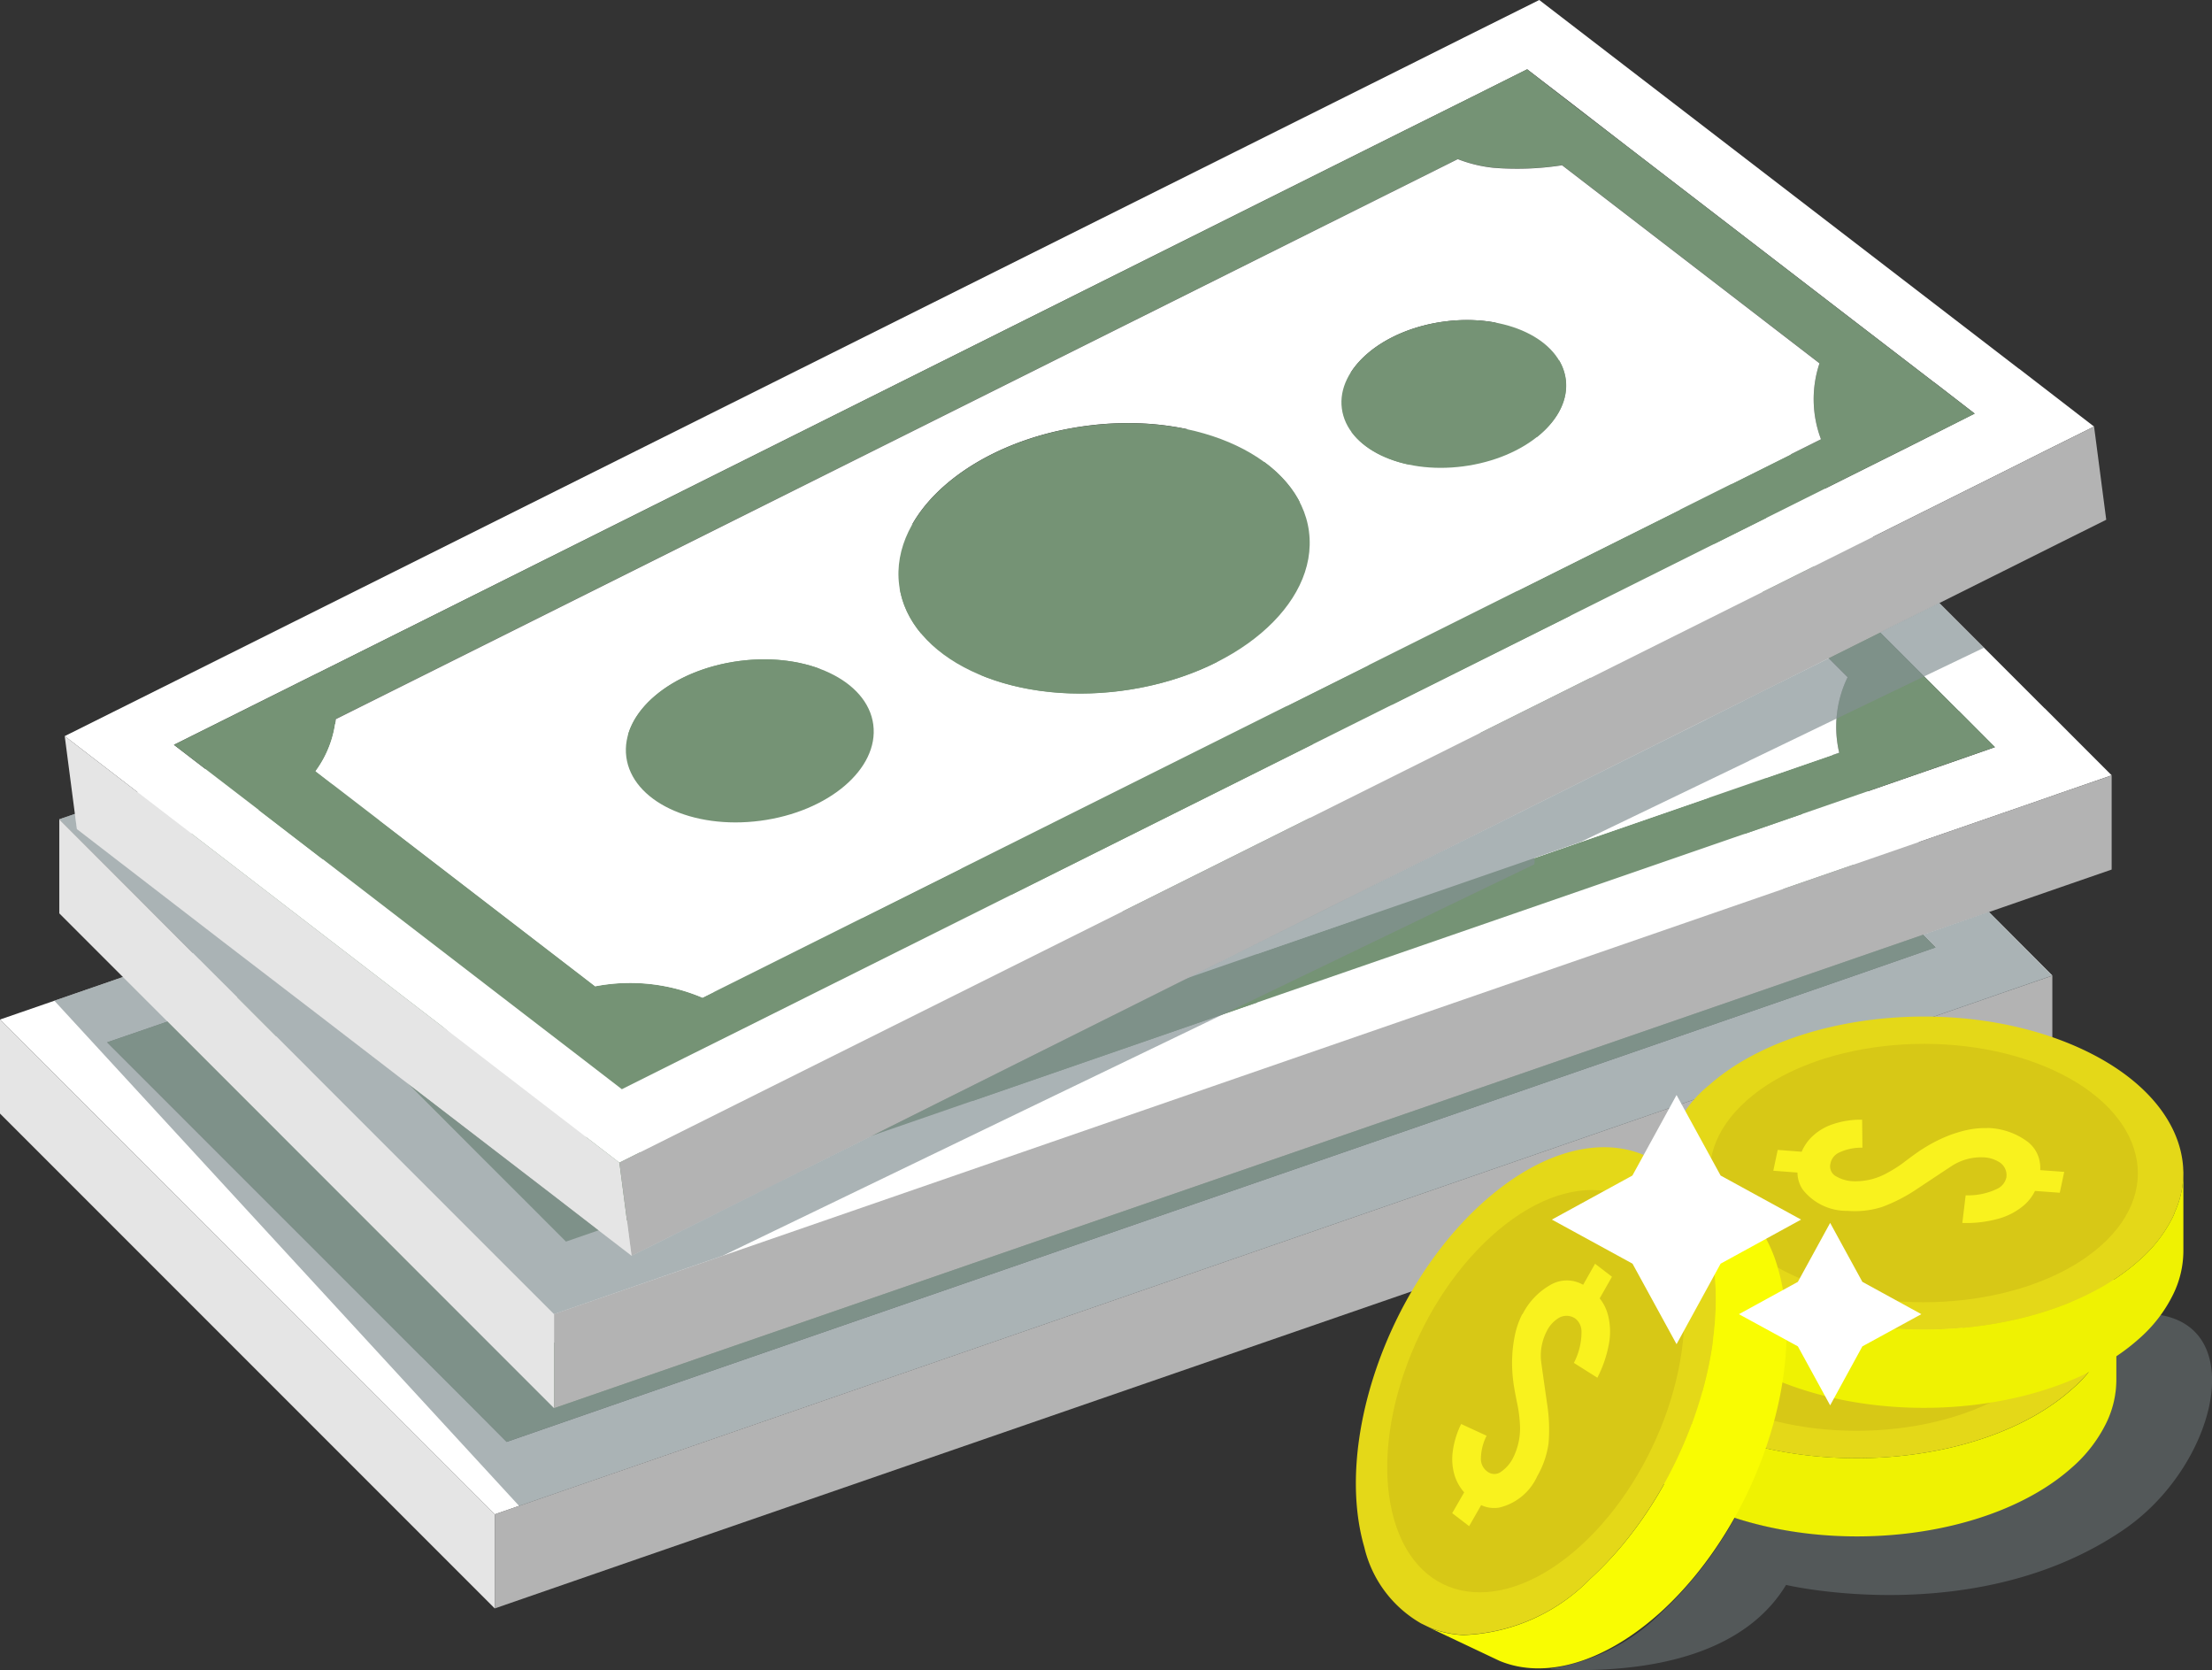
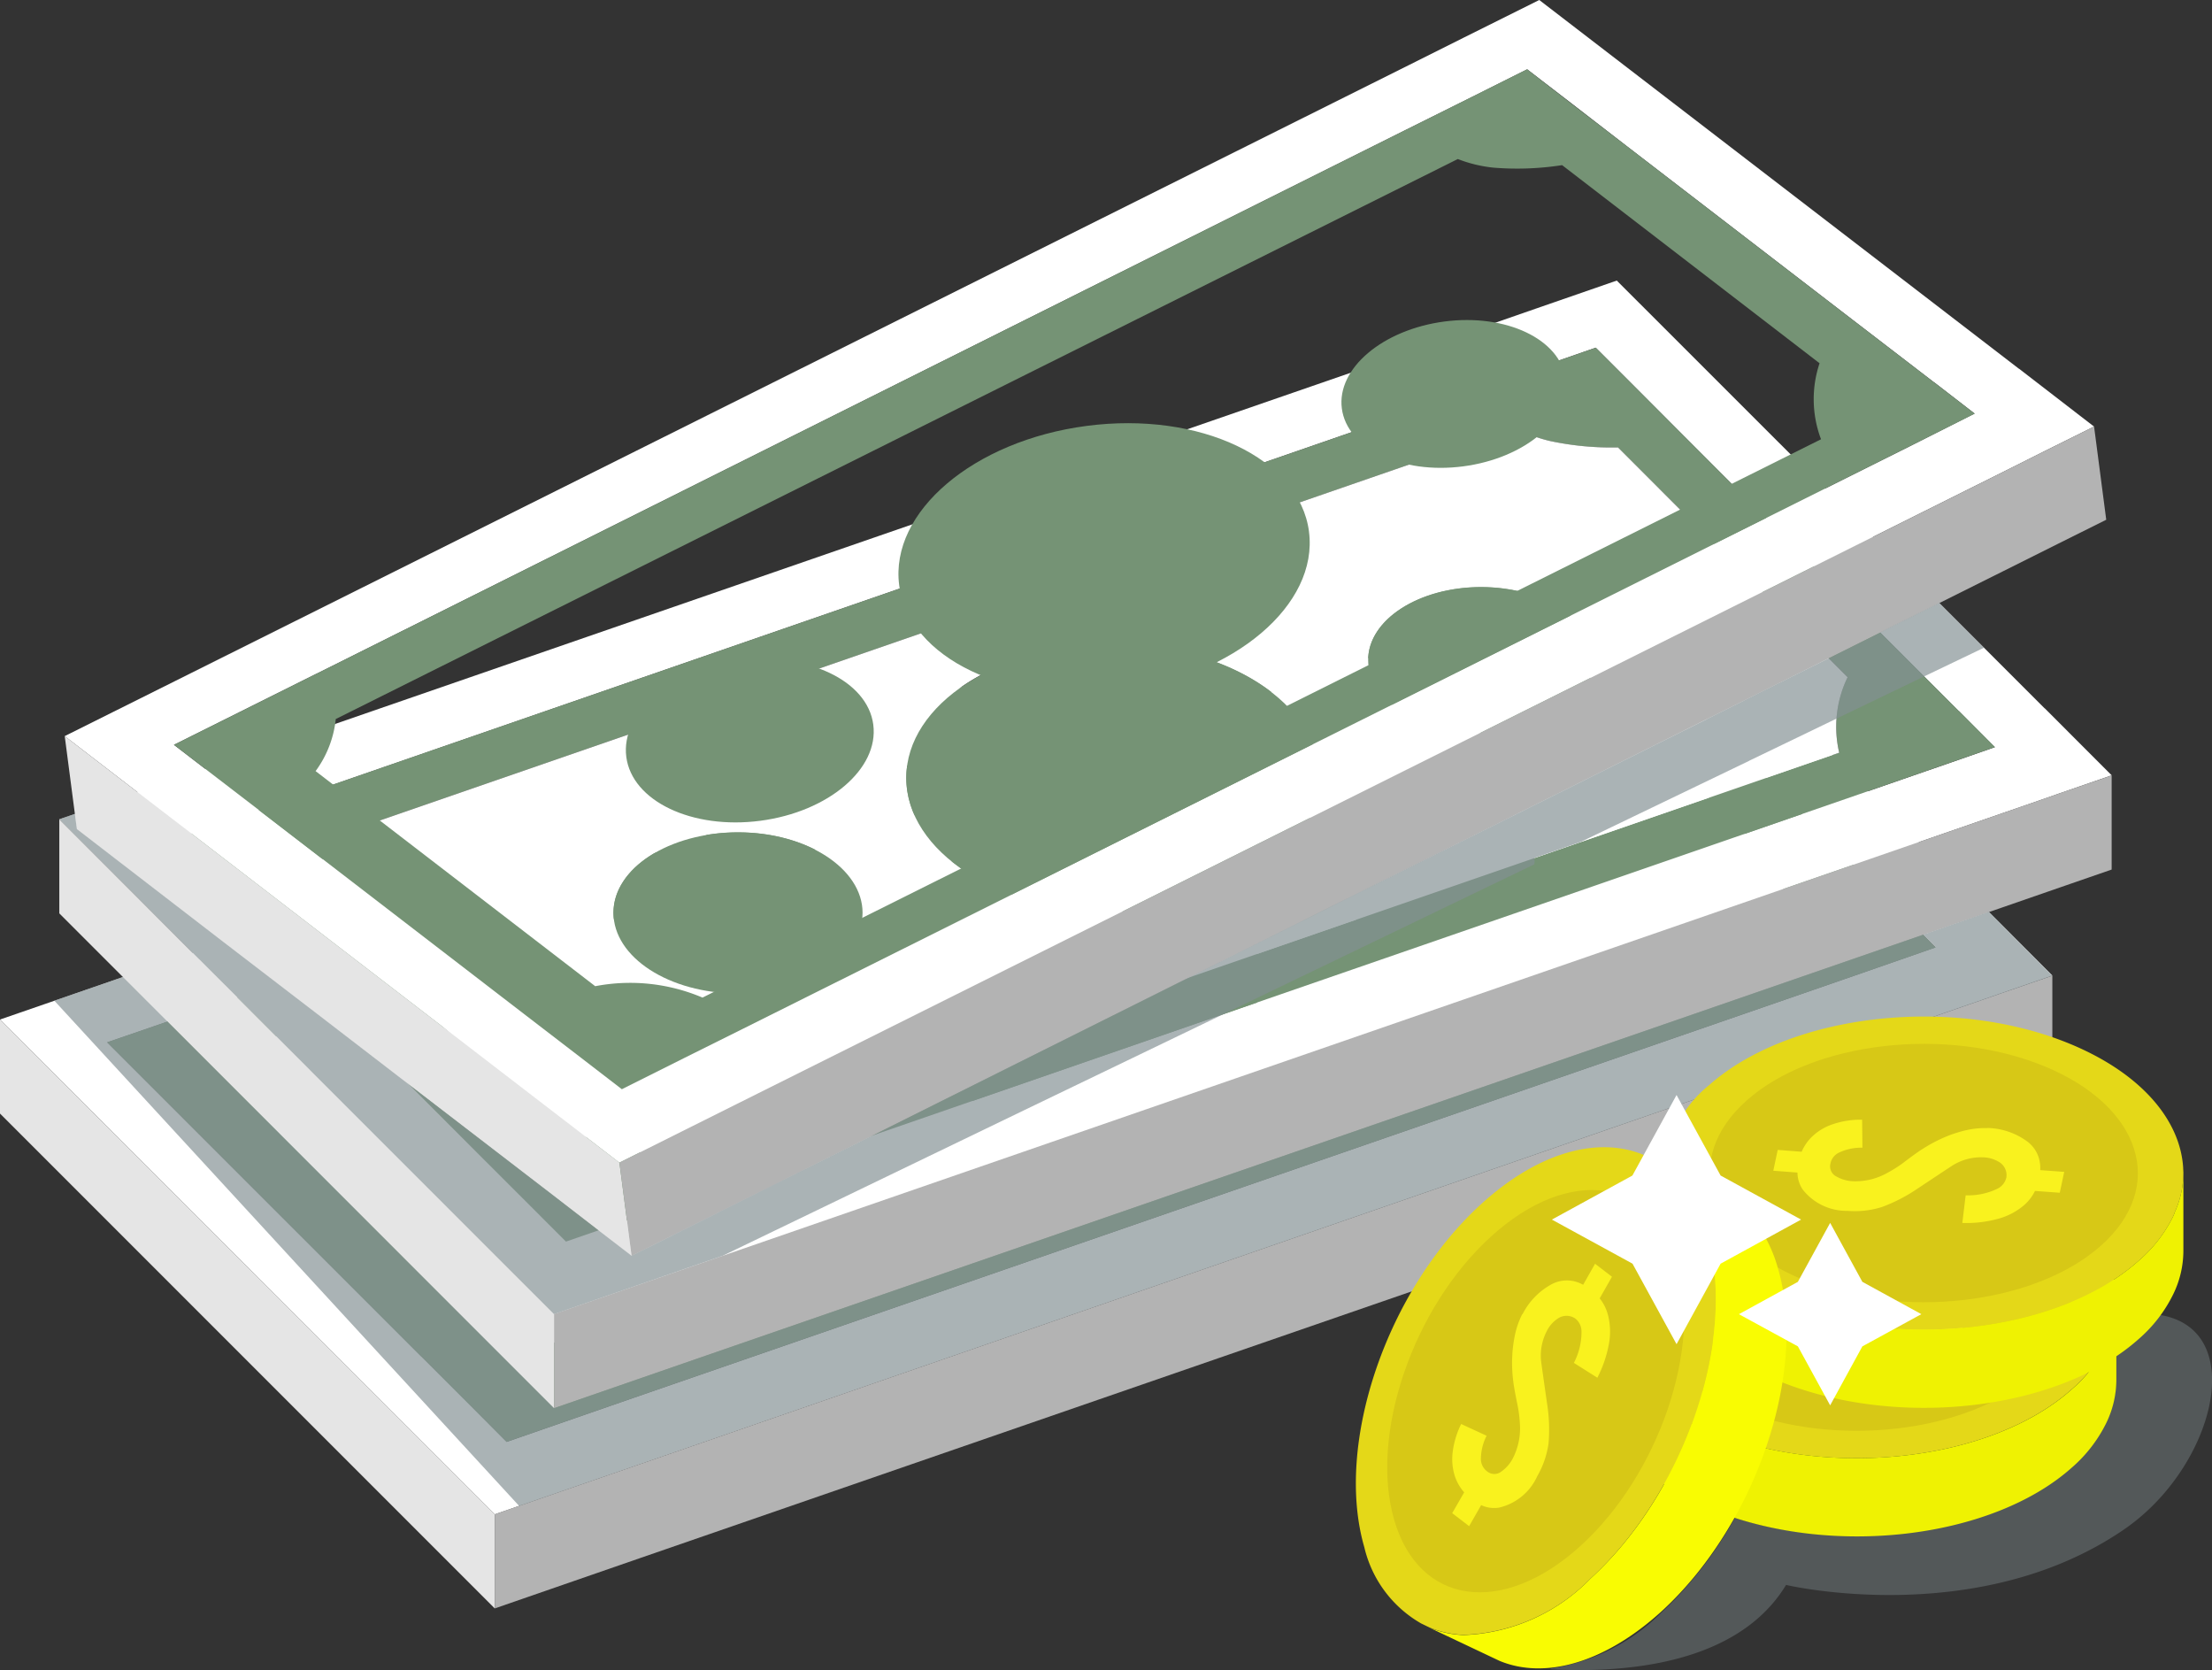
<svg xmlns="http://www.w3.org/2000/svg" id="Group_913" data-name="Group 913" width="86.939" height="65.625" viewBox="0 0 86.939 65.625">
  <rect x="0" y="0" width="86.939" height="65.625" fill="#333333" stroke="none" />
  <defs>
    <clipPath id="clip-path">
      <rect id="Rectangle_847" data-name="Rectangle 847" width="86.939" height="65.625" fill="none" />
    </clipPath>
    <clipPath id="clip-path-2">
      <rect id="Rectangle_846" data-name="Rectangle 846" width="86.939" height="65.624" fill="none" />
    </clipPath>
    <clipPath id="clip-path-3">
      <rect id="Rectangle_843" data-name="Rectangle 843" width="78.528" height="23.343" fill="none" />
    </clipPath>
    <clipPath id="clip-path-4">
      <rect id="Rectangle_844" data-name="Rectangle 844" width="75.647" height="27.943" fill="none" />
    </clipPath>
    <clipPath id="clip-path-5">
      <rect id="Rectangle_845" data-name="Rectangle 845" width="26.02" height="13.956" fill="none" />
    </clipPath>
  </defs>
  <g id="Group_912" data-name="Group 912" clip-path="url(#clip-path)">
    <path id="Path_2100" data-name="Path 2100" d="M5.733,41.086l-.519-.52-1-1h.005l2.7-.929,3.236-1.121h.005L55.329,21.886l2.8-.966,2.257-.782,1.524,1.521,1.952,1.96,7.887,7.89,2.905,2.906h.008l1.412,1.42-.16.055-2.092.729-.488.171-2.582.894L24.92,53.53l-2.306.8-2.7.937L18.5,53.842l-1.922-1.921h-.008Zm52.342-22.5-2.257.783L4.6,37.08,0,38.67l2.747,2.747L4.491,43.16,16.667,55.335l2.778,2.778,5.727-1.982L75.335,38.785l1.046-.362,1.537-.531.721-.252,2.025-.7-2.63-2.636h-.008L61.214,17.5Z" transform="translate(0 1.392)" fill="#fff" />
    <path id="Path_2101" data-name="Path 2101" d="M0,40.805,16.667,57.472l2.778,2.778v-3.7l-2.778-2.778L4.491,41.6,2.747,39.858,0,37.109Z" transform="translate(0 2.952)" fill="#e5e5e5" />
    <path id="Path_2102" data-name="Path 2102" d="M79.231,35.511v3.7l-2.024.7-2.258.785L23.738,58.394l-5.726,1.983v-3.7L23.738,54.7,73.9,37.352l1.047-.362,1.536-.531.722-.252Z" transform="translate(1.433 2.825)" fill="#b3b3b3" />
    <g id="Group_911" data-name="Group 911" transform="translate(0 0)">
      <g id="Group_910" data-name="Group 910" clip-path="url(#clip-path-2)">
        <path id="Path_2103" data-name="Path 2103" d="M74.357,34.224h-.008l-2.905-2.905-7.887-7.894L61.6,21.469l-1.524-1.524-2.257.782-2.8.968L9.845,37.321H9.838L6.6,38.441l-2.7.929,1.523,1.523,1.627,1.628,9.208,9.207,1.922,1.923L19.6,55.07l2.7-.936,2.307-.8L70.439,37.492l3.072-1.064,2.257-.783Zm-4.712,1.634L23.213,51.912a7.267,7.267,0,0,0-4.124-.99l-9.8-9.8a4.186,4.186,0,0,0,1.053-1.926l46.578-16.1a5.363,5.363,0,0,0,1.359.519,11.531,11.531,0,0,0,2.674.253l9.024,9.028a4.463,4.463,0,0,0-.33,2.969" transform="translate(0.311 1.586)" fill="#759375" />
        <path id="Path_2104" data-name="Path 2104" d="M69.578,32.658,60.555,23.63a11.531,11.531,0,0,1-2.674-.253,5.363,5.363,0,0,1-1.359-.519L9.944,38.962a4.186,4.186,0,0,1-1.053,1.926l9.8,9.8a7.267,7.267,0,0,1,4.124.99L69.248,35.627a4.463,4.463,0,0,1,.33-2.969M25.967,45.086c-2.7,0-4.895-1.421-4.895-3.17s2.19-3.164,4.895-3.164,4.895,1.421,4.895,3.164-2.19,3.17-4.895,3.17M40.7,41.86c-4.484,0-8.119-2.348-8.119-5.248s3.635-5.251,8.119-5.251,8.127,2.349,8.127,5.251S45.192,41.86,40.7,41.86m14.47-7.005c-2.447,0-4.436-1.285-4.436-2.868s1.989-2.869,4.436-2.869,4.436,1.284,4.436,2.869-1.982,2.868-4.436,2.868" transform="translate(0.707 1.818)" fill="#fff" />
        <path id="Path_2105" data-name="Path 2105" d="M29.964,40.745c0,1.749-2.19,3.17-4.895,3.17s-4.895-1.421-4.895-3.17,2.19-3.164,4.895-3.164S29.964,39,29.964,40.745" transform="translate(1.605 2.989)" fill="#759375" />
        <path id="Path_2106" data-name="Path 2106" d="M56.523,31.525c0,1.584-1.982,2.868-4.436,2.868s-4.436-1.285-4.436-2.868,1.989-2.869,4.436-2.869,4.436,1.284,4.436,2.869" transform="translate(3.79 2.279)" fill="#759375" />
        <path id="Path_2107" data-name="Path 2107" d="M47.081,35.986c0,2.9-3.635,5.248-8.127,5.248s-8.118-2.348-8.118-5.248,3.634-5.251,8.118-5.251,8.127,2.349,8.127,5.251" transform="translate(2.453 2.444)" fill="#759375" />
        <path id="Path_2108" data-name="Path 2108" d="M80.193,27.02h-.006L63.373,10.213,60.236,11.3l-2.259.785L6.761,29.792l-4.6,1.59,2.747,2.747,1.743,1.745L18.827,48.049,21.6,50.826l5.726-1.982L77.495,31.5l1.046-.362,1.536-.531.722-.253,2.025-.7Zm-4.21,2.313-.49.168-2.581.894L27.08,46.245l-2.307.793-2.7.937-1.419-1.42-1.921-1.922h-.006L7.893,33.8l-.52-.521-1-1h.005l2.7-.931,3.238-1.121h.005L57.488,14.6l2.8-.966,2.257-.785,1.524,1.524,1.952,1.958,7.886,7.893,2.906,2.905h.006l1.413,1.42-.16.056Z" transform="translate(0.172 0.812)" fill="#fff" />
        <path id="Path_2109" data-name="Path 2109" d="M21.6,49.267v3.7l-2.778-2.778L2.159,33.518v-3.7l2.747,2.747L6.65,34.313,18.826,46.489Z" transform="translate(0.172 2.372)" fill="#e5e5e5" />
        <path id="Path_2110" data-name="Path 2110" d="M81.391,28.224v3.7l-2.025.7-2.258.783L25.9,51.107,20.171,53.09v-3.7L25.9,47.411,76.061,30.066l1.046-.362,1.536-.531.722-.253Z" transform="translate(1.604 2.245)" fill="#b3b3b3" />
        <path id="Path_2111" data-name="Path 2111" d="M76.516,26.936h-.006L73.6,24.031l-7.885-7.893L63.76,14.18l-1.523-1.523-2.258.783-2.8.967L12,30.032H12L8.762,31.153l-2.7.929,1.524,1.524,1.627,1.627,9.208,9.208,1.922,1.921,1.419,1.42,2.7-.935,2.306-.8L72.6,30.2l3.073-1.066,2.256-.783ZM71.8,28.569,25.374,44.624a7.282,7.282,0,0,0-4.125-.99l-9.8-9.8A4.161,4.161,0,0,0,12.5,31.906l46.58-16.1a5.422,5.422,0,0,0,1.358.519,11.591,11.591,0,0,0,2.673.252L72.135,25.6a4.463,4.463,0,0,0-.33,2.967" transform="translate(0.482 1.006)" fill="#759375" />
        <path id="Path_2112" data-name="Path 2112" d="M71.738,25.372l-9.025-9.029a11.591,11.591,0,0,1-2.673-.252,5.422,5.422,0,0,1-1.358-.519L12.1,31.676A4.161,4.161,0,0,1,11.051,33.6l9.8,9.8a7.282,7.282,0,0,1,4.125.99L71.408,28.339a4.463,4.463,0,0,1,.33-2.967M28.127,37.8c-2.7,0-4.895-1.421-4.895-3.17s2.19-3.163,4.895-3.163,4.895,1.421,4.895,3.163-2.19,3.17-4.895,3.17M42.86,34.573c-4.484,0-8.118-2.349-8.118-5.249s3.634-5.249,8.118-5.249,8.125,2.348,8.125,5.249-3.634,5.249-8.125,5.249m14.47-7c-2.447,0-4.436-1.285-4.436-2.869s1.989-2.869,4.436-2.869,4.436,1.284,4.436,2.869-1.982,2.869-4.436,2.869" transform="translate(0.879 1.238)" fill="#fff" />
        <path id="Path_2113" data-name="Path 2113" d="M32.124,33.458c0,1.749-2.19,3.17-4.895,3.17s-4.895-1.421-4.895-3.17S24.525,30.3,27.23,30.3s4.895,1.421,4.895,3.163" transform="translate(1.777 2.409)" fill="#759375" />
        <path id="Path_2114" data-name="Path 2114" d="M58.683,24.237c0,1.585-1.982,2.869-4.436,2.869s-4.436-1.285-4.436-2.869,1.989-2.869,4.436-2.869,4.436,1.284,4.436,2.869" transform="translate(3.962 1.699)" fill="#759375" />
        <path id="Path_2115" data-name="Path 2115" d="M49.239,28.7c0,2.9-3.634,5.249-8.125,5.249S32.995,31.6,32.995,28.7s3.634-5.249,8.119-5.249S49.239,25.8,49.239,28.7" transform="translate(2.624 1.865)" fill="#759375" />
        <path id="Path_2116" data-name="Path 2116" d="M79.166,14.487H79.16L60.311,0,57.338,1.481,55.2,2.551,6.713,26.752,2.356,28.925l3.081,2.37,1.955,1.5L21.043,43.292l3.114,2.393,5.42-2.707,47.493-23.7.991-.494,1.453-.727.683-.343,1.918-.953Zm-3.874,2.838-.464.234-2.444,1.22L28.993,40.432l-2.185,1.087L24.254,42.8l-1.591-1.224-2.155-1.656H20.5L8.355,30.58l-.584-.451-1.125-.863h.006l2.554-1.274,3.065-1.529h.005L55.042,5.115,57.7,3.792l2.137-1.069,1.709,1.313L63.73,5.725l8.844,6.8,3.257,2.5h.006l1.586,1.225-.151.074Z" transform="translate(0.187 0)" fill="#fff" />
        <path id="Path_2117" data-name="Path 2117" d="M24.157,43.553l.478,3.667-3.114-2.4L2.835,30.457l-.478-3.663,3.08,2.369,1.955,1.5L21.043,41.16Z" transform="translate(0.187 2.131)" fill="#e5e5e5" />
        <path id="Path_2118" data-name="Path 2118" d="M80.51,15.525l.478,3.663-1.916.955-2.139,1.069L28.45,45.408l-5.421,2.707-.478-3.666,5.421-2.707,47.493-23.7.991-.494,1.452-.727.683-.342Z" transform="translate(1.794 1.235)" fill="#b3b3b3" />
        <path id="Path_2119" data-name="Path 2119" d="M75.525,14.832H75.52l-3.258-2.5-8.843-6.8-2.2-1.688L59.515,2.523,57.378,3.592,54.725,4.914,11.959,26.263h-.005l-3.065,1.53L6.334,29.066l1.709,1.314,1.824,1.4L20.191,39.72l2.155,1.655L23.937,42.6l2.553-1.277,2.185-1.087L72.066,18.58l2.908-1.453,2.136-1.071Zm-4.459,2.23L27.107,39a7.265,7.265,0,0,0-4.217-.448L11.9,30.1a4.18,4.18,0,0,0,.793-2.046l44.1-22.005a5.367,5.367,0,0,0,1.414.34,11.509,11.509,0,0,0,2.685-.1l10.119,7.785a4.452,4.452,0,0,0,.057,2.985" transform="translate(0.504 0.2)" fill="#759375" />
-         <path id="Path_2120" data-name="Path 2120" d="M70.6,13.818,60.481,6.034a11.567,11.567,0,0,1-2.685.1,5.36,5.36,0,0,1-1.414-.341L12.283,27.8a4.179,4.179,0,0,1-.793,2.047l10.989,8.45a7.259,7.259,0,0,1,4.218.448L70.657,16.8a4.452,4.452,0,0,1-.058-2.985M28.966,31.792c-2.682.352-5.037-.772-5.264-2.508s1.762-3.42,4.443-3.771,5.037.774,5.264,2.5-1.762,3.425-4.443,3.776m14.192-5.105c-4.448.581-8.356-1.278-8.731-4.154s2.923-5.676,7.37-6.258,8.361,1.277,8.737,4.153-2.923,5.676-7.375,6.259M56.6,17.865c-2.428.316-4.565-.7-4.77-2.271s1.6-3.1,4.028-3.419,4.564.7,4.769,2.27-1.592,3.1-4.027,3.42" transform="translate(0.914 0.46)" fill="#fff" />
        <path id="Path_2121" data-name="Path 2121" d="M32.511,26.567c.227,1.735-1.761,3.425-4.442,3.776s-5.038-.772-5.265-2.508,1.763-3.42,4.443-3.771,5.037.773,5.264,2.5" transform="translate(1.812 1.909)" fill="#759375" />
        <path id="Path_2122" data-name="Path 2122" d="M57.653,13.979c.205,1.57-1.593,3.1-4.027,3.42s-4.565-.7-4.772-2.271,1.6-3.1,4.029-3.42,4.563.7,4.769,2.271" transform="translate(3.885 0.926)" fill="#759375" />
        <path id="Path_2123" data-name="Path 2123" d="M48.845,19.663c.377,2.876-2.923,5.676-7.375,6.259s-8.356-1.278-8.731-4.154,2.923-5.676,7.37-6.258,8.361,1.277,8.737,4.153" transform="translate(2.602 1.225)" fill="#759375" />
        <g id="Group_903" data-name="Group 903" transform="translate(2.135 35.832)" opacity="0.68" style="mix-blend-mode: multiply;isolation: isolate">
          <g id="Group_902" data-name="Group 902">
            <g id="Group_901" data-name="Group 901" clip-path="url(#clip-path-3)">
              <path id="Path_2124" data-name="Path 2124" d="M80.506,35.7l-2.024.7-.721.252-1.537.531-1.047.362L25.014,54.882l-4.766,1.654L1.978,36.681l2.466-.85.232-.08L18.841,49.915l2.778,2.778,5.726-1.983L75.423,34.088l.5.5h.008l-.5-.5,2.582-.895Z" transform="translate(-1.978 -33.192)" fill="#838f92" />
            </g>
          </g>
        </g>
        <g id="Group_906" data-name="Group 906" transform="translate(2.331 23.695)" opacity="0.68" style="mix-blend-mode: multiply;isolation: isolate">
          <g id="Group_905" data-name="Group 905">
            <g id="Group_904" data-name="Group 904" clip-path="url(#clip-path-4)">
              <path id="Path_2125" data-name="Path 2125" d="M77.807,23.705l-2.349,1.126v0l-3.446,1.659-1.088.526L68.58,28.146l-.006.006-2.049.986-4.57,2.2-1.818.629a.4.4,0,0,1,.006.087.706.706,0,0,1-.013.164l-5.445,2.625-5.408,2.606-1.334.642-7.849,3.782L28.248,47.591l-.025.012h-.006l-.886.306L21.6,49.892l-2.778-2.778-8.149-8.151L9.159,37.446,7.409,35.7,2.16,30.446l.611-.213.08.6L8.62,35.275,10.738,36.9l1.835,1.408,3.31,2.546.012.011L18.728,43.7l-2.814-2.821L21.542,45.2l1.811,1.4,1.3,1,5.421-2.71,4.049-2.019,3.188-1.593,9.264-4.625,2.539-1.267,3.108-1.553,7.03-3.5L64.9,27.516l2.026-1.009.005-.005,2.313-1.157,2.46-1.224,2.024-1.009V23.1l2.319-1.155Z" transform="translate(-2.16 -21.949)" fill="#838f92" />
            </g>
          </g>
        </g>
        <g id="Group_909" data-name="Group 909" transform="translate(60.919 51.668)" opacity="0.4" style="mix-blend-mode: multiply;isolation: isolate">
          <g id="Group_908" data-name="Group 908">
            <g id="Group_907" data-name="Group 907" clip-path="url(#clip-path-5)">
              <path id="Path_2126" data-name="Path 2126" d="M78.994,56.292c-5.77,3.952-13.283,2.18-13.283,2.18-2.013,3.315-6.833,3.444-9.281,3.315l.047-.032a7.816,7.816,0,0,0,4.344-2.207c.257-.241.508-.485.742-.747A15.078,15.078,0,0,0,63.7,55.832a13.976,13.976,0,0,0,2.105.5c4.1.666,8.621-.27,11.129-2.522a5.6,5.6,0,0,0,1.352-1.762,3.921,3.921,0,0,0,.4-1.712l-.006-1.494,1.689-.985c3.572.551,2.184,6-1.371,8.431" transform="translate(-56.431 -47.861)" fill="#838f92" />
            </g>
          </g>
        </g>
        <path id="Path_2127" data-name="Path 2127" d="M78.553,47.834a3.707,3.707,0,0,1-.335,1.528,1.243,1.243,0,0,1-.07.18,5.5,5.5,0,0,1-1.36,1.743c-3.162,2.814-9.5,3.543-14.161,1.642a7.332,7.332,0,0,1-4.142-3.554,3.823,3.823,0,0,1-.316-1.357v-.342a4.685,4.685,0,0,1,1.747-3.3c3.162-2.8,9.5-3.542,14.161-1.629,2.8,1.151,4.351,2.985,4.469,4.877,0,.066.008.136.008.215" transform="translate(4.627 3.315)" fill="#e4d818" />
        <path id="Path_2128" data-name="Path 2128" d="M78.553,47.38v3.065a3.9,3.9,0,0,1-.4,1.71,5.592,5.592,0,0,1-1.36,1.754c-3.162,2.812-9.5,3.541-14.161,1.629-2.81-1.164-4.369-3.01-4.458-4.91V47.562a3.823,3.823,0,0,0,.316,1.357,7.332,7.332,0,0,0,4.142,3.554c4.658,1.9,11,1.172,14.161-1.642a5.5,5.5,0,0,0,1.36-1.743,1.243,1.243,0,0,0,.07-.18,3.707,3.707,0,0,0,.335-1.528" transform="translate(4.627 3.768)" fill="#eff202" />
        <path id="Path_2129" data-name="Path 2129" d="M72.949,43.55c3.839,1.573,4.843,4.737,2.235,7.055s-7.852,2.92-11.69,1.347-4.838-4.737-2.235-7.054,7.854-2.922,11.69-1.348" transform="translate(4.757 3.394)" fill="#d7c816" />
        <path id="Path_2130" data-name="Path 2130" d="M70.547,45.759a2.757,2.757,0,0,1,1.561.534,1.262,1.262,0,0,1,.492.829,1.351,1.351,0,0,1,.014.293l.942.071-.175.817-.974-.071a1.741,1.741,0,0,1-.477.6,2.6,2.6,0,0,1-1.018.508,4.659,4.659,0,0,1-1.36.15l.13-1.085a2.646,2.646,0,0,0,1.245-.257.642.642,0,0,0,.355-.446.6.6,0,0,0-.325-.629,1.244,1.244,0,0,0-.588-.16,2.11,2.11,0,0,0-1.232.338l-1.381.917a6.486,6.486,0,0,1-1.367.7,3.57,3.57,0,0,1-1.351.149,2.188,2.188,0,0,1-1.759-.834,1.213,1.213,0,0,1-.209-.67l-.948-.071.173-.82.941.077a1.8,1.8,0,0,1,.421-.608,2.189,2.189,0,0,1,.837-.487,3.368,3.368,0,0,1,1.119-.166l.012,1.1a2.045,2.045,0,0,0-.937.193.611.611,0,0,0-.323.434.446.446,0,0,0,.239.5,1.45,1.45,0,0,0,.648.186,2.6,2.6,0,0,0,1.382-.345,5.323,5.323,0,0,0,.7-.46q.483-.363.673-.475A5.69,5.69,0,0,1,69.157,46c.173-.057.327-.107.469-.139a3.346,3.346,0,0,1,.921-.1" transform="translate(4.941 3.614)" fill="#f9f21e" />
        <path id="Path_2131" data-name="Path 2131" d="M80.993,43.155a3.742,3.742,0,0,1-.335,1.528,1.465,1.465,0,0,1-.071.181,5.533,5.533,0,0,1-1.36,1.743c-3.162,2.814-9.5,3.542-14.161,1.64a7.337,7.337,0,0,1-4.143-3.553,3.865,3.865,0,0,1-.316-1.357V43a4.7,4.7,0,0,1,1.749-3.306c3.161-2.8,9.5-3.541,14.16-1.628,2.8,1.151,4.351,2.985,4.469,4.875,0,.068.009.138.009.217" transform="translate(4.821 2.943)" fill="#e4d818" />
        <path id="Path_2132" data-name="Path 2132" d="M80.993,42.7v3.065a3.9,3.9,0,0,1-.406,1.71,5.579,5.579,0,0,1-1.36,1.754c-3.162,2.812-9.5,3.542-14.161,1.629-2.81-1.164-4.368-3.008-4.46-4.911V42.883a3.865,3.865,0,0,0,.316,1.357,7.337,7.337,0,0,0,4.143,3.553c4.658,1.9,11,1.175,14.161-1.64a5.533,5.533,0,0,0,1.36-1.743,1.465,1.465,0,0,0,.071-.181,3.742,3.742,0,0,0,.335-1.528" transform="translate(4.821 3.396)" fill="#eff202" />
        <path id="Path_2133" data-name="Path 2133" d="M75.389,38.871c3.838,1.574,4.842,4.738,2.234,7.055s-7.851,2.92-11.69,1.347-4.839-4.736-2.234-7.053,7.85-2.922,11.69-1.349" transform="translate(4.951 3.022)" fill="#d7c816" />
        <path id="Path_2134" data-name="Path 2134" d="M72.986,41.081a2.753,2.753,0,0,1,1.562.534,1.266,1.266,0,0,1,.491.828,1.364,1.364,0,0,1,.014.294l.942.069-.174.82-.974-.071a1.777,1.777,0,0,1-.477.6,2.652,2.652,0,0,1-1.019.507,4.69,4.69,0,0,1-1.36.151l.131-1.086a2.632,2.632,0,0,0,1.245-.258.65.65,0,0,0,.355-.444.6.6,0,0,0-.326-.629,1.238,1.238,0,0,0-.587-.161,2.111,2.111,0,0,0-1.232.338q-.458.3-1.382.915a6.42,6.42,0,0,1-1.367.7,3.565,3.565,0,0,1-1.349.15,2.194,2.194,0,0,1-1.76-.836,1.212,1.212,0,0,1-.208-.669l-.949-.072.173-.819.942.073a1.806,1.806,0,0,1,.421-.606,2.172,2.172,0,0,1,.837-.487,3.366,3.366,0,0,1,1.118-.166l.012,1.1a2.039,2.039,0,0,0-.936.2.606.606,0,0,0-.323.433.443.443,0,0,0,.239.5,1.432,1.432,0,0,0,.648.185,2.564,2.564,0,0,0,1.381-.345,4.924,4.924,0,0,0,.7-.459c.322-.242.546-.4.673-.475a5.719,5.719,0,0,1,1.153-.57c.172-.056.327-.106.467-.139a3.4,3.4,0,0,1,.921-.1" transform="translate(5.135 3.242)" fill="#f9f21e" />
        <path id="Path_2135" data-name="Path 2135" d="M60.818,42.131a3.745,3.745,0,0,1,1.235.956,1.314,1.314,0,0,1,.134.144,5.473,5.473,0,0,1,.991,1.977c1.184,4.06-.877,10.1-4.593,13.5A7.328,7.328,0,0,1,53.6,60.92a3.891,3.891,0,0,1-1.361-.3l-.308-.149a4.686,4.686,0,0,1-2.236-3c-1.175-4.057.879-10.1,4.605-13.489,2.241-2.037,4.562-2.648,6.32-1.944.063.028.128.051.2.084" transform="translate(3.926 3.322)" fill="#e4d818" />
        <path id="Path_2136" data-name="Path 2136" d="M60.606,42.1l2.768,1.316a3.873,3.873,0,0,1,1.37,1.1,5.573,5.573,0,0,1,1,1.982c1.185,4.063-.877,10.1-4.6,13.49-2.256,2.04-4.592,2.656-6.349,1.924L52.024,60.6a3.891,3.891,0,0,0,1.361.3,7.328,7.328,0,0,0,4.987-2.217c3.717-3.392,5.778-9.435,4.593-13.5a5.473,5.473,0,0,0-.991-1.977,1.314,1.314,0,0,0-.134-.144,3.745,3.745,0,0,0-1.235-.956" transform="translate(4.138 3.349)" fill="#f9fc02" />
        <path id="Path_2137" data-name="Path 2137" d="M54.58,45.147c3.068-2.791,6.356-2.34,7.33,1.009s-.729,8.345-3.8,11.138-6.352,2.338-7.329-1.008.729-8.346,3.8-11.139" transform="translate(4.017 3.445)" fill="#d7c816" />
        <path id="Path_2138" data-name="Path 2138" d="M55.635,47.982A2.749,2.749,0,0,1,56.787,46.8a1.275,1.275,0,0,1,.96-.09,1.335,1.335,0,0,1,.27.116L58.485,46l.665.51-.483.849a1.749,1.749,0,0,1,.334.687,2.624,2.624,0,0,1,.022,1.139,4.757,4.757,0,0,1-.447,1.293l-.924-.583a2.616,2.616,0,0,0,.3-1.236.643.643,0,0,0-.249-.511.606.606,0,0,0-.708.023,1.228,1.228,0,0,0-.4.462,2.084,2.084,0,0,0-.223,1.258c.051.362.127.909.233,1.641a6.51,6.51,0,0,1,.051,1.537,3.584,3.584,0,0,1-.445,1.282,2.19,2.19,0,0,1-1.509,1.233,1.22,1.22,0,0,1-.694-.1l-.472.826-.666-.51.471-.818a1.848,1.848,0,0,1-.367-.638,2.206,2.206,0,0,1-.082-.965,3.421,3.421,0,0,1,.331-1.083l1,.462a2.041,2.041,0,0,0-.225.928.607.607,0,0,0,.253.478.442.442,0,0,0,.551,0,1.438,1.438,0,0,0,.445-.506,2.587,2.587,0,0,0,.282-1.4,5.244,5.244,0,0,0-.116-.827c-.081-.4-.127-.666-.143-.813a5.685,5.685,0,0,1-.018-1.286c.021-.179.044-.341.074-.483a3.292,3.292,0,0,1,.3-.873" transform="translate(4.206 3.659)" fill="#f9f21e" />
        <path id="Path_2139" data-name="Path 2139" d="M61.4,39.858l1.732,3.164,3.163,1.731-3.163,1.732L61.4,49.649l-1.731-3.164L56.5,44.753l3.165-1.731Z" transform="translate(4.494 3.17)" fill="#fff" />
        <path id="Path_2140" data-name="Path 2140" d="M66.895,44.513l1.266,2.316,2.318,1.27-2.318,1.266-1.266,2.317-1.268-2.317L63.309,48.1l2.317-1.27Z" transform="translate(5.036 3.54)" fill="#fff" />
      </g>
    </g>
  </g>
</svg>